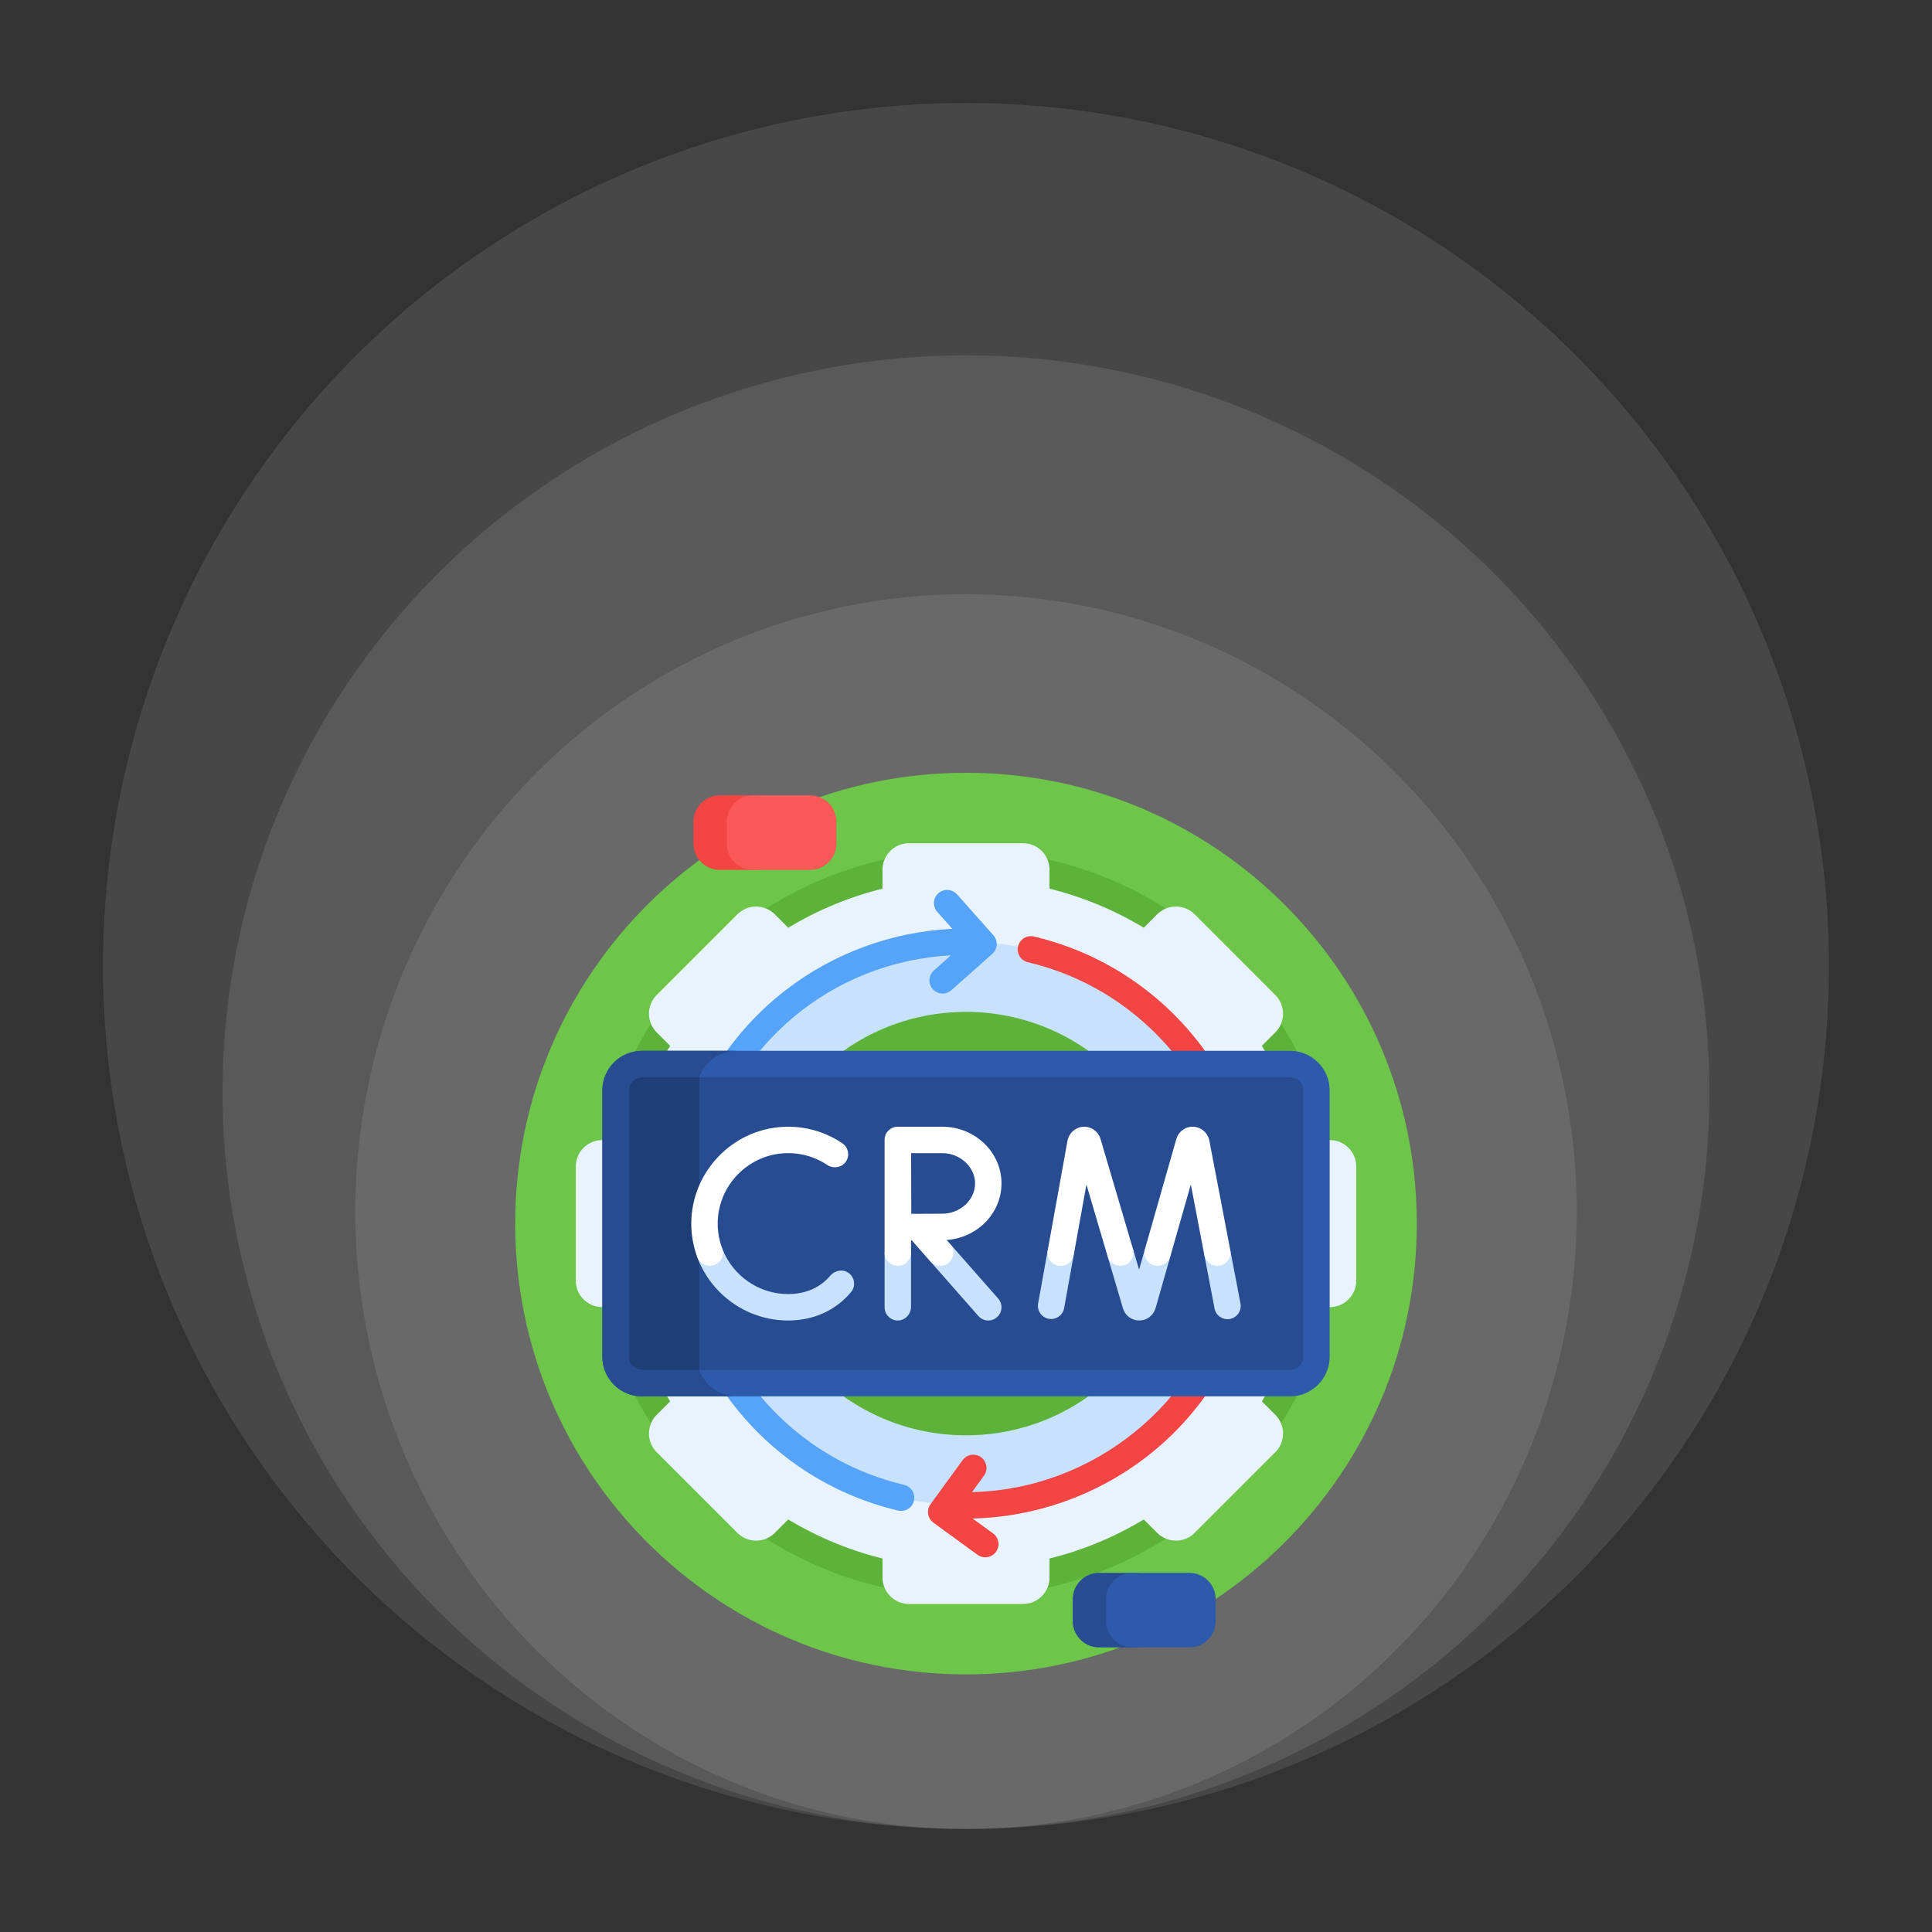
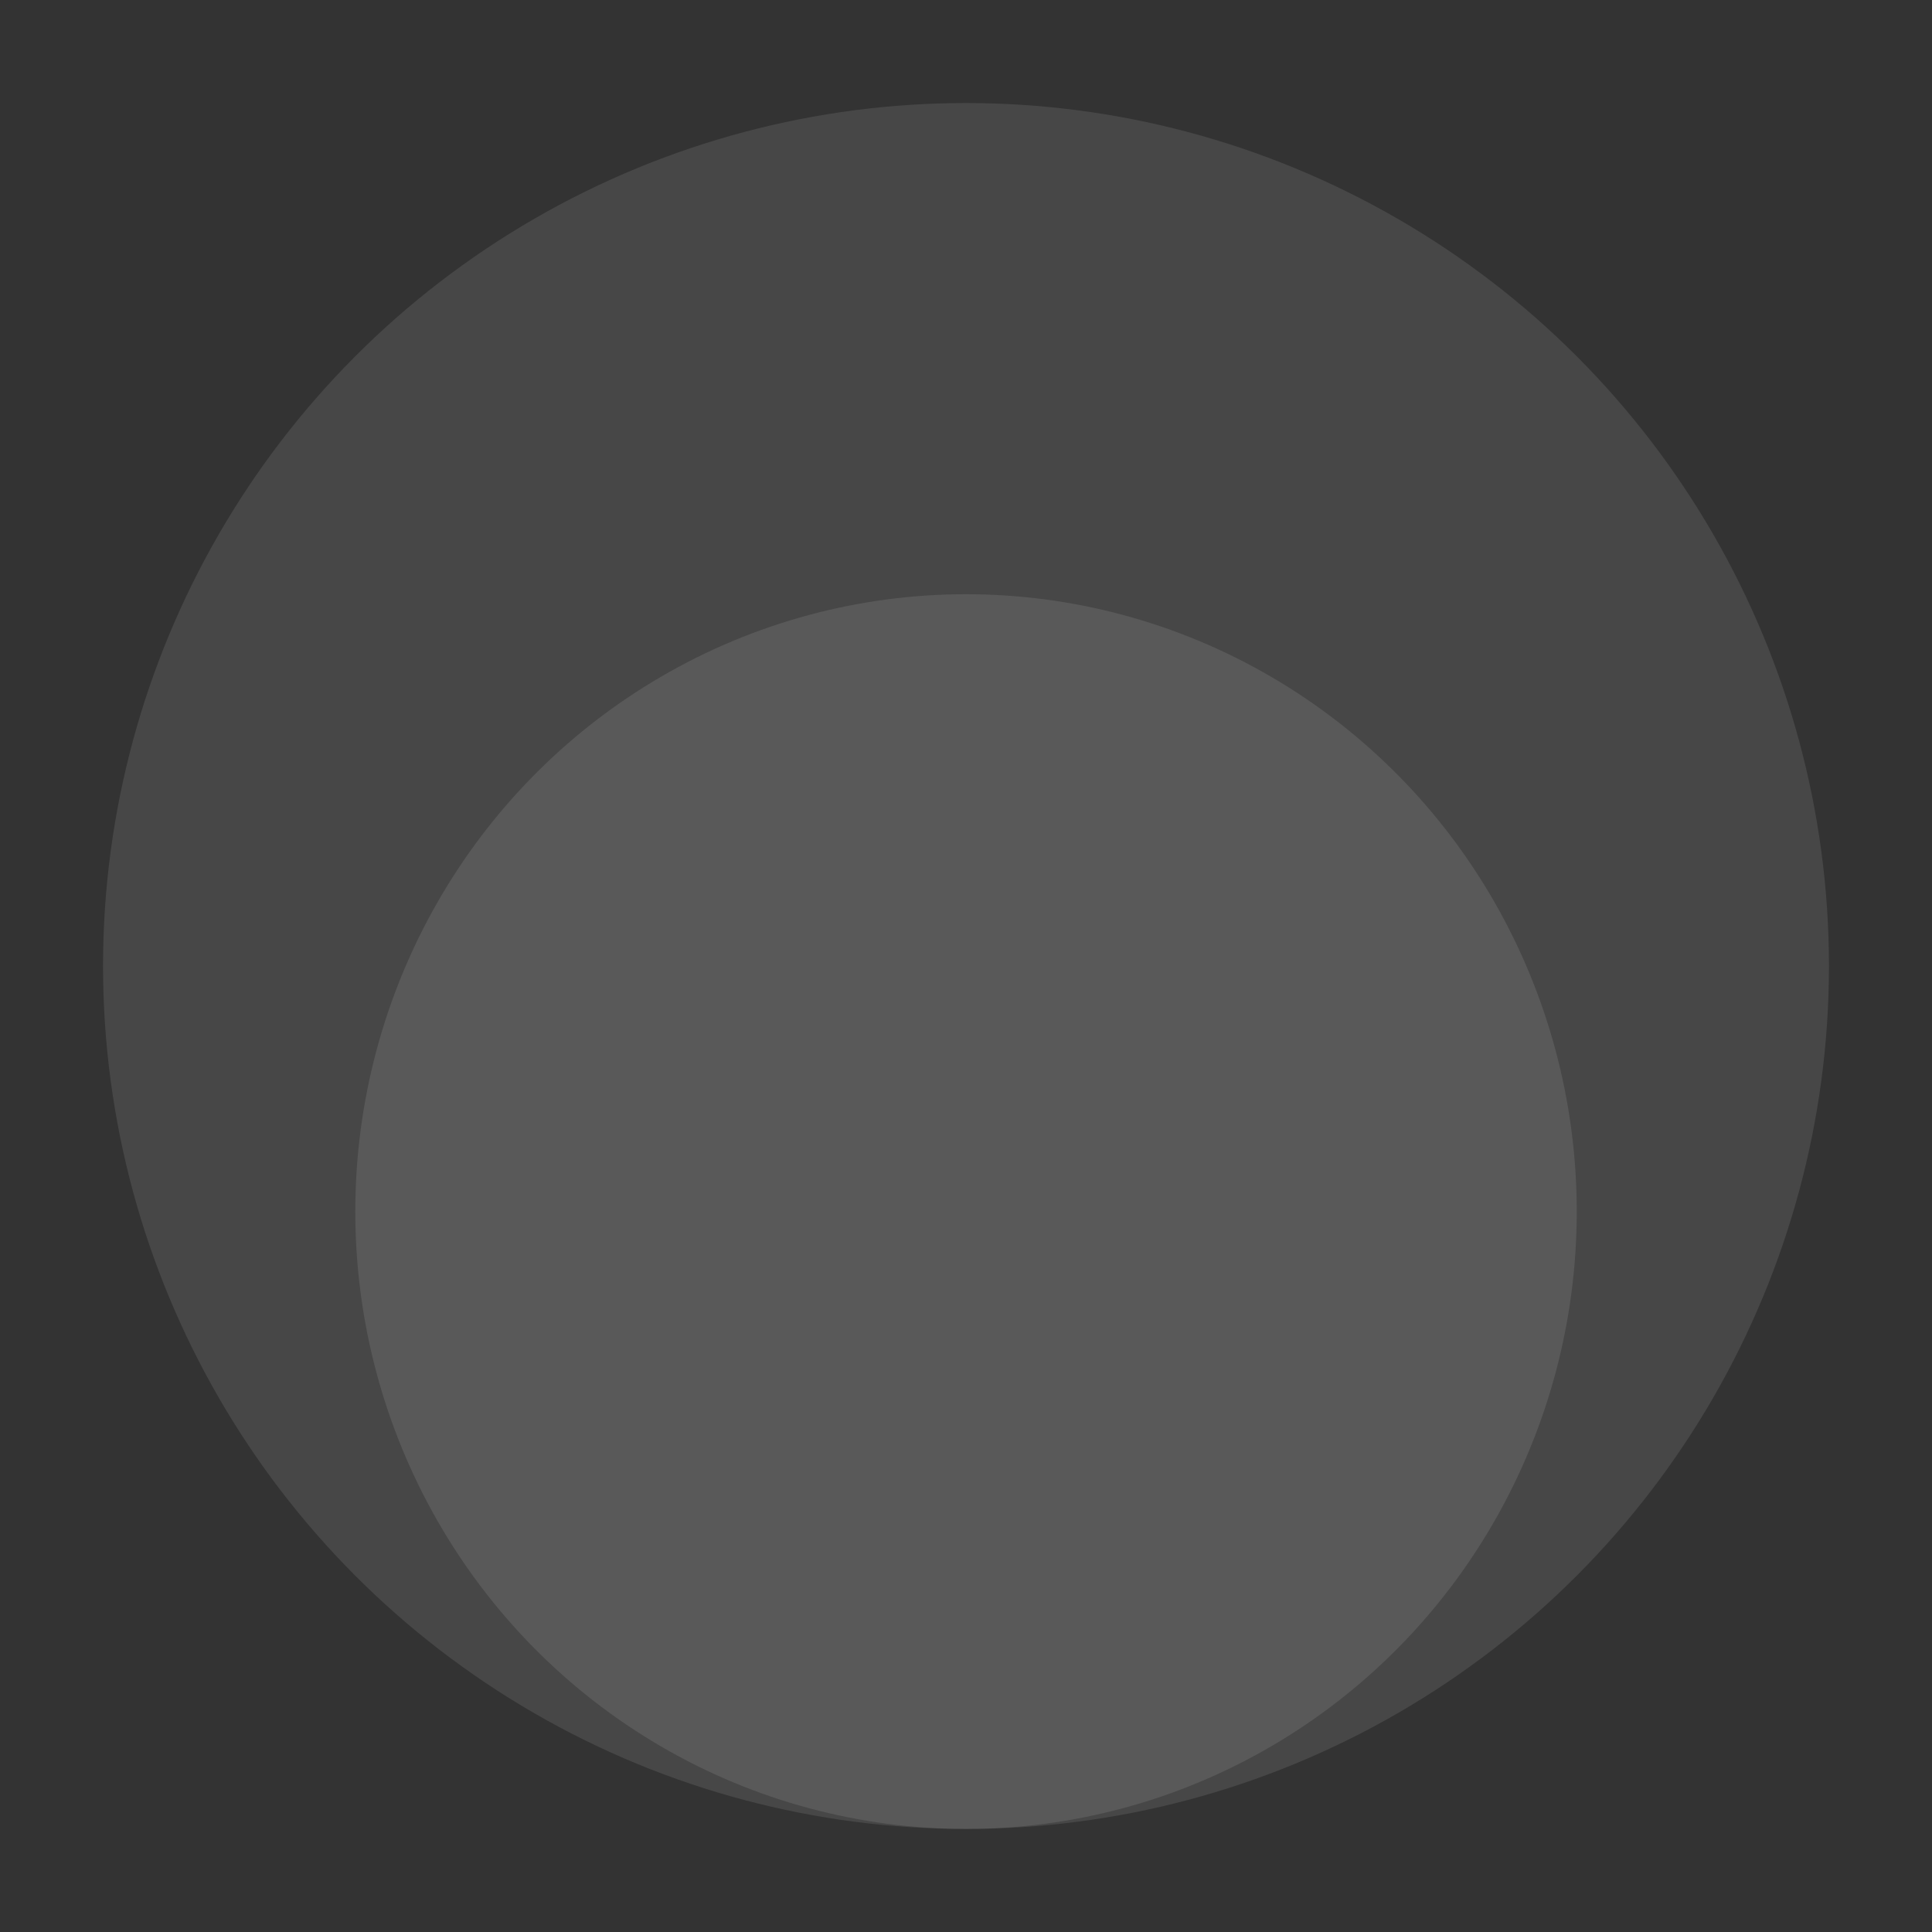
<svg xmlns="http://www.w3.org/2000/svg" width="150" height="150" viewBox="0 0 150 150" fill="none">
  <rect x="0" y="0" width="150" height="150" fill="#333333" stroke="none" />
  <ellipse cx="75.002" cy="94.067" rx="47.416" ry="47.931" fill="white" fill-opacity="0.1" />
-   <ellipse cx="75.001" cy="84.794" rx="57.723" ry="57.208" fill="white" fill-opacity="0.1" />
  <ellipse cx="75" cy="75" rx="67" ry="67" fill="white" fill-opacity="0.1" />
  <g clip-path="url(#clip0_302_491)">
    <path d="M110 95C110 114.33 94.33 130 75 130C55.67 130 40 114.33 40 95C40 75.67 55.67 60 75 60C94.33 60 110 75.67 110 95Z" fill="#6DC54A" />
    <path d="M103.964 94.999C103.964 110.996 90.996 123.963 75 123.963C59.004 123.963 46.036 110.996 46.036 94.999C46.036 79.003 59.004 66.035 75 66.035C90.996 66.035 103.964 79.003 103.964 94.999Z" fill="#5DB33A" />
    <path d="M58.691 67.539H55.888C54.755 67.539 53.837 66.621 53.837 65.488V63.799C53.837 62.666 54.755 61.748 55.888 61.748H58.691C59.824 61.748 58.723 62.666 58.723 63.799V65.488C58.723 66.621 59.824 67.539 58.691 67.539Z" fill="#F44545" />
    <path d="M62.888 67.539H58.477C57.345 67.539 56.427 66.621 56.427 65.488V63.799C56.427 62.666 57.345 61.748 58.477 61.748H62.888C64.02 61.748 64.939 62.666 64.939 63.799V65.488C64.939 66.621 64.02 67.539 62.888 67.539Z" fill="#FB5858" />
-     <path d="M88.172 125.856C88.172 126.988 89.272 127.906 88.14 127.906H85.336C84.203 127.906 83.285 126.988 83.285 125.856V124.166C83.285 123.033 84.203 122.115 85.336 122.115H88.14C89.272 122.115 88.172 123.033 88.172 124.166V125.856Z" fill="#274C91" />
    <path d="M92.336 127.906H87.926C86.793 127.906 85.875 126.988 85.875 125.856V124.166C85.875 123.033 86.793 122.115 87.926 122.115H92.336C93.469 122.115 94.387 123.033 94.387 124.166V125.855C94.387 126.988 93.469 127.906 92.336 127.906Z" fill="#2E5AAC" />
    <path d="M103.248 88.517H101.005C100.364 85.94 99.341 83.472 97.971 81.197L99.016 80.152C99.817 79.351 99.817 78.053 99.016 77.252L92.749 70.984C91.948 70.184 90.649 70.184 89.848 70.984L88.803 72.03C86.528 70.659 84.061 69.636 81.483 68.995V67.519C81.483 66.387 80.565 65.469 79.432 65.469H70.569C69.436 65.469 68.518 66.387 68.518 67.519V68.995C65.94 69.636 63.473 70.659 61.198 72.03L60.153 70.985C59.352 70.184 58.053 70.184 57.252 70.985L50.985 77.252C50.184 78.053 50.184 79.351 50.985 80.152L52.03 81.197C50.659 83.472 49.637 85.94 48.996 88.517H46.753C45.62 88.517 44.702 89.436 44.702 90.568V99.432C44.702 100.564 45.62 101.482 46.753 101.482H48.996C49.637 104.06 50.659 106.527 52.03 108.802L50.985 109.848C50.184 110.649 50.184 111.947 50.985 112.748L57.252 119.015C58.053 119.816 59.352 119.816 60.153 119.015L61.198 117.97C63.473 119.341 65.94 120.364 68.518 121.004V122.48C68.518 123.613 69.436 124.531 70.569 124.531H79.432C80.565 124.531 81.483 123.613 81.483 122.48V121.005C84.061 120.364 86.528 119.341 88.803 117.97L89.848 119.015C90.649 119.816 91.948 119.816 92.749 119.015L99.016 112.748C99.817 111.947 99.817 110.649 99.016 109.848L97.971 108.803C99.341 106.528 100.364 104.06 101.005 101.483H103.248C104.38 101.483 105.299 100.564 105.299 99.432V90.568C105.299 89.436 104.38 88.517 103.248 88.517ZM75 111.71C65.772 111.71 58.29 104.229 58.29 95C58.29 85.771 65.772 78.29 75 78.29C84.229 78.29 91.711 85.771 91.711 95C91.711 104.229 84.229 111.71 75 111.71Z" fill="#E9F3FE" />
    <path d="M75 73.125C62.919 73.125 53.125 82.919 53.125 95C53.125 107.081 62.919 116.875 75 116.875C87.081 116.875 96.875 107.081 96.875 95C96.875 82.919 87.081 73.125 75 73.125ZM75 111.438C65.921 111.438 58.562 104.079 58.562 95C58.562 85.921 65.921 78.562 75 78.562C84.079 78.562 91.438 85.921 91.438 95C91.438 104.079 84.079 111.438 75 111.438Z" fill="#C8E2FD" />
-     <path d="M97.286 100.271C96.073 105.392 93.109 109.972 88.939 113.167C85.076 116.127 80.339 117.789 75.509 117.896L77.112 119.062C77.327 119.223 77.471 119.463 77.511 119.73C77.551 119.996 77.485 120.268 77.326 120.486C77.168 120.704 76.93 120.85 76.664 120.894C76.398 120.938 76.125 120.875 75.905 120.72L72.471 118.221C72.251 118.061 72.104 117.82 72.061 117.552C72.019 117.283 72.085 117.009 72.245 116.789L74.744 113.355C74.905 113.139 75.145 112.995 75.412 112.955C75.678 112.915 75.95 112.981 76.168 113.14C76.386 113.298 76.532 113.536 76.576 113.802C76.62 114.068 76.558 114.341 76.402 114.561L75.468 115.845C84.852 115.639 93.11 109.009 95.29 99.798C97.938 88.611 90.991 77.355 79.803 74.707C79.539 74.644 79.31 74.479 79.167 74.248C79.024 74.016 78.979 73.737 79.042 73.473C79.105 73.208 79.27 72.979 79.501 72.836C79.733 72.694 80.011 72.648 80.276 72.711C92.564 75.62 100.194 87.983 97.286 100.271Z" fill="#F44545" />
    <path d="M77.382 73.354C77.366 73.625 77.243 73.879 77.04 74.06L73.865 76.882C73.742 76.991 73.594 77.069 73.434 77.11C73.275 77.15 73.107 77.151 72.947 77.113C72.764 77.07 72.597 76.977 72.464 76.845C72.33 76.713 72.235 76.547 72.19 76.365C72.144 76.184 72.149 75.993 72.204 75.813C72.259 75.634 72.363 75.473 72.503 75.349L73.827 74.171C64.621 74.667 56.865 81.095 54.712 90.193C52.064 101.38 59.011 112.636 70.198 115.284C70.329 115.315 70.453 115.372 70.562 115.451C70.671 115.529 70.764 115.629 70.835 115.743C70.906 115.858 70.953 115.985 70.974 116.118C70.996 116.251 70.991 116.387 70.96 116.518C70.929 116.649 70.872 116.773 70.794 116.882C70.715 116.991 70.615 117.084 70.501 117.155C70.386 117.225 70.259 117.273 70.126 117.294C69.993 117.316 69.857 117.311 69.726 117.28C57.438 114.371 49.807 102.008 52.716 89.72C53.918 84.642 56.848 80.088 60.966 76.898C64.696 74.009 69.261 72.333 73.938 72.114L72.77 70.8C72.59 70.597 72.497 70.331 72.513 70.059C72.529 69.788 72.652 69.534 72.855 69.353C73.059 69.172 73.325 69.08 73.597 69.096C73.868 69.112 74.122 69.235 74.303 69.438L77.125 72.612C77.305 72.815 77.398 73.082 77.382 73.354Z" fill="#55A4F9" />
    <path d="M102.079 84.662V105.338C102.079 106.471 101.161 107.389 100.028 107.389H49.972C48.839 107.389 47.921 106.471 47.921 105.338V84.662C47.921 83.529 48.839 82.611 49.972 82.611H100.028C101.161 82.611 102.079 83.529 102.079 84.662Z" fill="#274C91" />
    <path d="M56.3 107.39H49.972C48.839 107.39 47.921 106.471 47.921 105.339V84.663C47.921 83.53 48.839 82.612 49.972 82.612H56.3C55.167 82.612 54.294 82.505 54.294 83.638V106.364C54.295 107.497 55.167 107.39 56.3 107.39Z" fill="#203E76" />
    <path d="M100.159 108.414H49.842C48.145 108.414 46.766 107.034 46.766 105.338V84.662C46.766 82.966 48.145 81.586 49.842 81.586H100.159C101.855 81.586 103.235 82.966 103.235 84.662V105.338C103.235 107.034 101.855 108.414 100.159 108.414ZM49.842 83.637C49.276 83.637 48.816 84.097 48.816 84.662V105.338C48.816 105.903 49.276 106.363 49.842 106.363H100.159C100.724 106.363 101.184 105.903 101.184 105.338V84.662C101.184 84.097 100.724 83.637 100.159 83.637H49.842Z" fill="#2E5AAC" />
-     <path d="M54.295 106.363H49.842C49.276 106.363 48.816 105.904 48.816 105.338V84.662C48.816 84.097 49.276 83.637 49.842 83.637H54.295C54.718 82.443 55.858 81.586 57.195 81.586H49.842C48.145 81.586 46.766 82.966 46.766 84.662V105.338C46.766 107.034 48.145 108.414 49.842 108.414H57.195C55.858 108.414 54.718 107.557 54.295 106.363Z" fill="#274C91" />
    <path d="M69.674 96.381H69.737C70.001 96.381 70.254 96.486 70.44 96.672C70.626 96.859 70.731 97.111 70.731 97.375V101.454C70.731 102.015 70.299 102.505 69.737 102.522C69.6 102.526 69.463 102.503 69.335 102.453C69.207 102.403 69.091 102.329 68.992 102.233C68.893 102.137 68.815 102.023 68.761 101.897C68.708 101.77 68.68 101.634 68.68 101.497V97.375C68.68 97.244 68.706 97.115 68.756 96.995C68.806 96.874 68.879 96.764 68.971 96.672C69.064 96.58 69.173 96.507 69.294 96.457C69.414 96.407 69.544 96.381 69.674 96.381ZM96.31 101.203L95.543 97.188C95.5 96.961 95.378 96.756 95.2 96.609C95.022 96.462 94.798 96.381 94.567 96.381H94.503C93.879 96.381 93.409 96.949 93.527 97.561L94.296 101.588C94.403 102.144 94.941 102.508 95.496 102.403C95.763 102.351 95.999 102.196 96.151 101.971C96.304 101.746 96.361 101.47 96.31 101.203ZM65.907 98.847C65.465 98.509 64.833 98.617 64.47 99.039C64.348 99.182 64.217 99.316 64.076 99.441C63.309 100.125 62.339 100.471 61.193 100.471C58.891 100.471 56.917 99.042 56.11 97.025C55.956 96.641 55.594 96.381 55.18 96.381H55.113C54.411 96.381 53.932 97.088 54.188 97.742C55.286 100.538 58.013 102.522 61.193 102.522C62.834 102.522 64.302 101.986 65.44 100.972C65.666 100.771 65.877 100.554 66.071 100.322C66.161 100.216 66.227 100.092 66.267 99.96C66.308 99.827 66.32 99.687 66.305 99.549C66.29 99.411 66.246 99.278 66.178 99.157C66.11 99.037 66.018 98.931 65.907 98.847ZM73.145 96.381H73.061C72.205 96.381 71.75 97.389 72.315 98.031L75.961 102.174C76.057 102.284 76.176 102.372 76.308 102.432C76.441 102.492 76.585 102.522 76.731 102.522C76.928 102.522 77.121 102.465 77.287 102.358C77.453 102.251 77.584 102.099 77.665 101.919C77.746 101.739 77.774 101.54 77.745 101.345C77.716 101.15 77.631 100.967 77.5 100.819L73.891 96.718C73.798 96.612 73.683 96.527 73.554 96.469C73.426 96.411 73.286 96.381 73.145 96.381ZM88.438 98.575L88.001 97.094C87.94 96.888 87.815 96.707 87.643 96.579C87.471 96.45 87.262 96.381 87.048 96.381H86.982C86.318 96.381 85.841 97.019 86.029 97.656L87.188 101.587C87.27 101.858 87.437 102.095 87.664 102.263C87.892 102.432 88.167 102.522 88.45 102.522H88.457C88.741 102.521 89.016 102.428 89.243 102.258C89.47 102.087 89.636 101.847 89.715 101.575L90.835 97.647C91.016 97.013 90.539 96.381 89.879 96.381H89.814C89.598 96.381 89.388 96.451 89.215 96.582C89.043 96.712 88.917 96.894 88.858 97.102L88.438 98.575ZM80.597 101.213C80.553 101.479 80.615 101.752 80.77 101.972C80.926 102.193 81.162 102.343 81.427 102.391C81.692 102.439 81.966 102.38 82.188 102.228C82.41 102.076 82.564 101.842 82.616 101.578L83.342 97.551C83.452 96.942 82.984 96.381 82.364 96.381H82.3C82.067 96.381 81.842 96.463 81.663 96.612C81.484 96.762 81.364 96.969 81.322 97.198L80.597 101.213Z" fill="#C8E2FD" />
    <path d="M94.512 98.282C94.274 98.282 94.043 98.199 93.859 98.047C93.675 97.895 93.55 97.683 93.505 97.449L92.456 91.961L90.867 97.538C90.805 97.752 90.676 97.941 90.498 98.075C90.32 98.209 90.103 98.282 89.88 98.282H89.88C89.199 98.282 88.708 97.63 88.894 96.976L91.332 88.426C91.415 88.14 91.593 87.891 91.837 87.719C92.08 87.548 92.374 87.463 92.672 87.481C92.962 87.497 93.239 87.61 93.46 87.8C93.68 87.991 93.831 88.249 93.889 88.534L95.519 97.064C95.64 97.696 95.156 98.282 94.512 98.282ZM85.429 88.378C85.336 88.102 85.154 87.865 84.912 87.703C84.67 87.541 84.381 87.463 84.09 87.483C83.493 87.523 82.997 87.961 82.881 88.561L81.344 97.075C81.231 97.704 81.714 98.282 82.353 98.282C82.594 98.282 82.827 98.198 83.011 98.044C83.195 97.889 83.32 97.675 83.362 97.439L84.35 91.967L85.996 97.547C86.059 97.759 86.188 97.945 86.366 98.078C86.543 98.21 86.758 98.282 86.98 98.282H86.98C87.665 98.282 88.157 97.624 87.963 96.966L85.44 88.415C85.437 88.403 85.433 88.39 85.429 88.378ZM65.399 88.764C64.059 87.859 62.476 87.413 60.845 87.487C56.848 87.668 53.662 91.017 53.671 95.017C53.672 95.908 53.832 96.792 54.144 97.626C54.292 98.023 54.677 98.282 55.101 98.282H55.101C55.812 98.282 56.313 97.574 56.065 96.908C55.812 96.23 55.697 95.508 55.726 94.784C55.833 92.027 58.025 89.749 60.777 89.545C62.011 89.453 63.215 89.771 64.228 90.448C64.686 90.754 65.321 90.667 65.649 90.224C65.732 90.113 65.791 89.986 65.823 89.852C65.855 89.717 65.859 89.577 65.836 89.441C65.813 89.305 65.762 89.174 65.687 89.058C65.612 88.942 65.514 88.842 65.399 88.764ZM77.756 91.881C77.756 94.201 75.874 96.107 73.497 96.272L73.768 96.579C74.351 97.242 73.881 98.282 72.998 98.282H72.998C72.853 98.282 72.709 98.251 72.576 98.191C72.443 98.131 72.325 98.043 72.228 97.934L70.783 96.292L70.731 96.312V97.257C70.731 97.529 70.623 97.789 70.431 97.982C70.238 98.174 69.978 98.282 69.706 98.282H69.705C69.433 98.282 69.173 98.174 68.98 97.982C68.788 97.789 68.68 97.529 68.68 97.257V88.494C68.68 88.36 68.707 88.227 68.758 88.103C68.81 87.979 68.886 87.866 68.982 87.772C69.077 87.677 69.191 87.603 69.315 87.553C69.44 87.502 69.573 87.477 69.708 87.479H73.163C75.696 87.479 77.756 89.454 77.756 91.881ZM75.705 91.881C75.705 90.606 74.541 89.53 73.163 89.53H70.739C70.741 90.348 70.744 91.429 70.744 91.881C70.744 92.416 70.749 93.455 70.753 94.242C71.551 94.237 72.611 94.232 73.163 94.232C74.541 94.232 75.705 93.156 75.705 91.881Z" fill="white" />
  </g>
  <defs>
    <clipPath id="clip0_302_491">
-       <rect width="70" height="70" fill="white" transform="translate(40 60)" />
-     </clipPath>
+       </clipPath>
  </defs>
</svg>